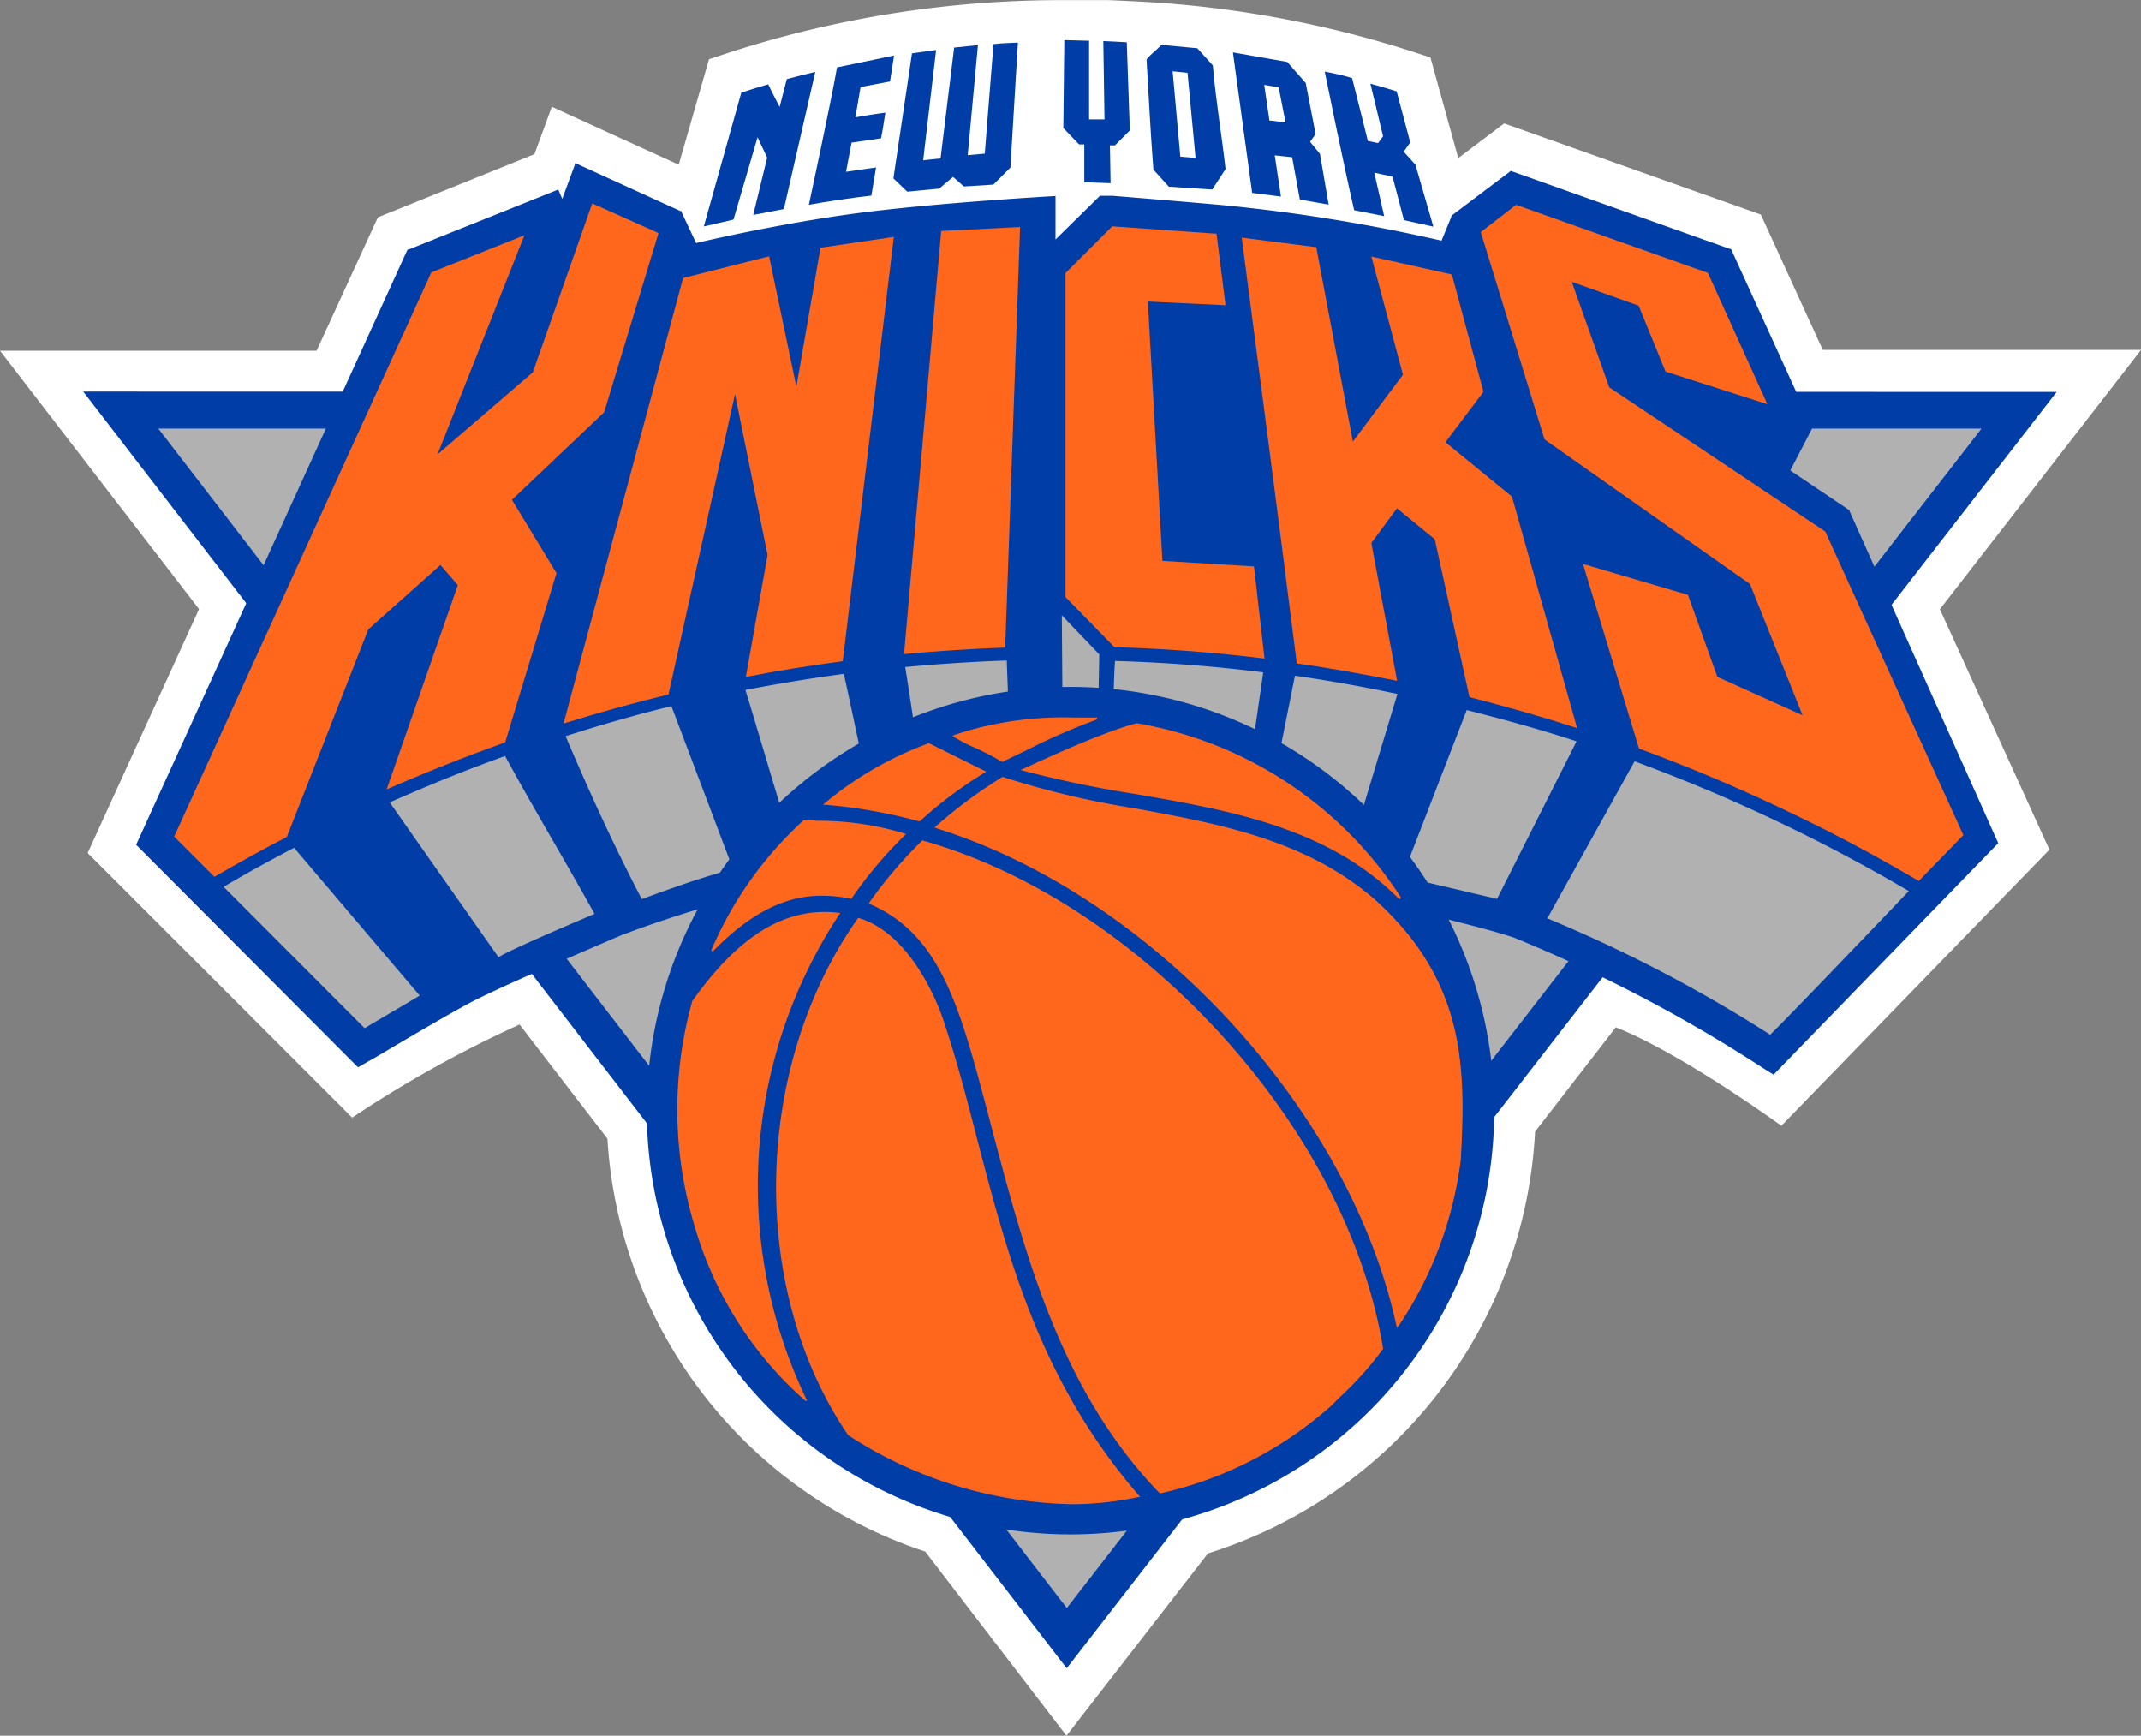
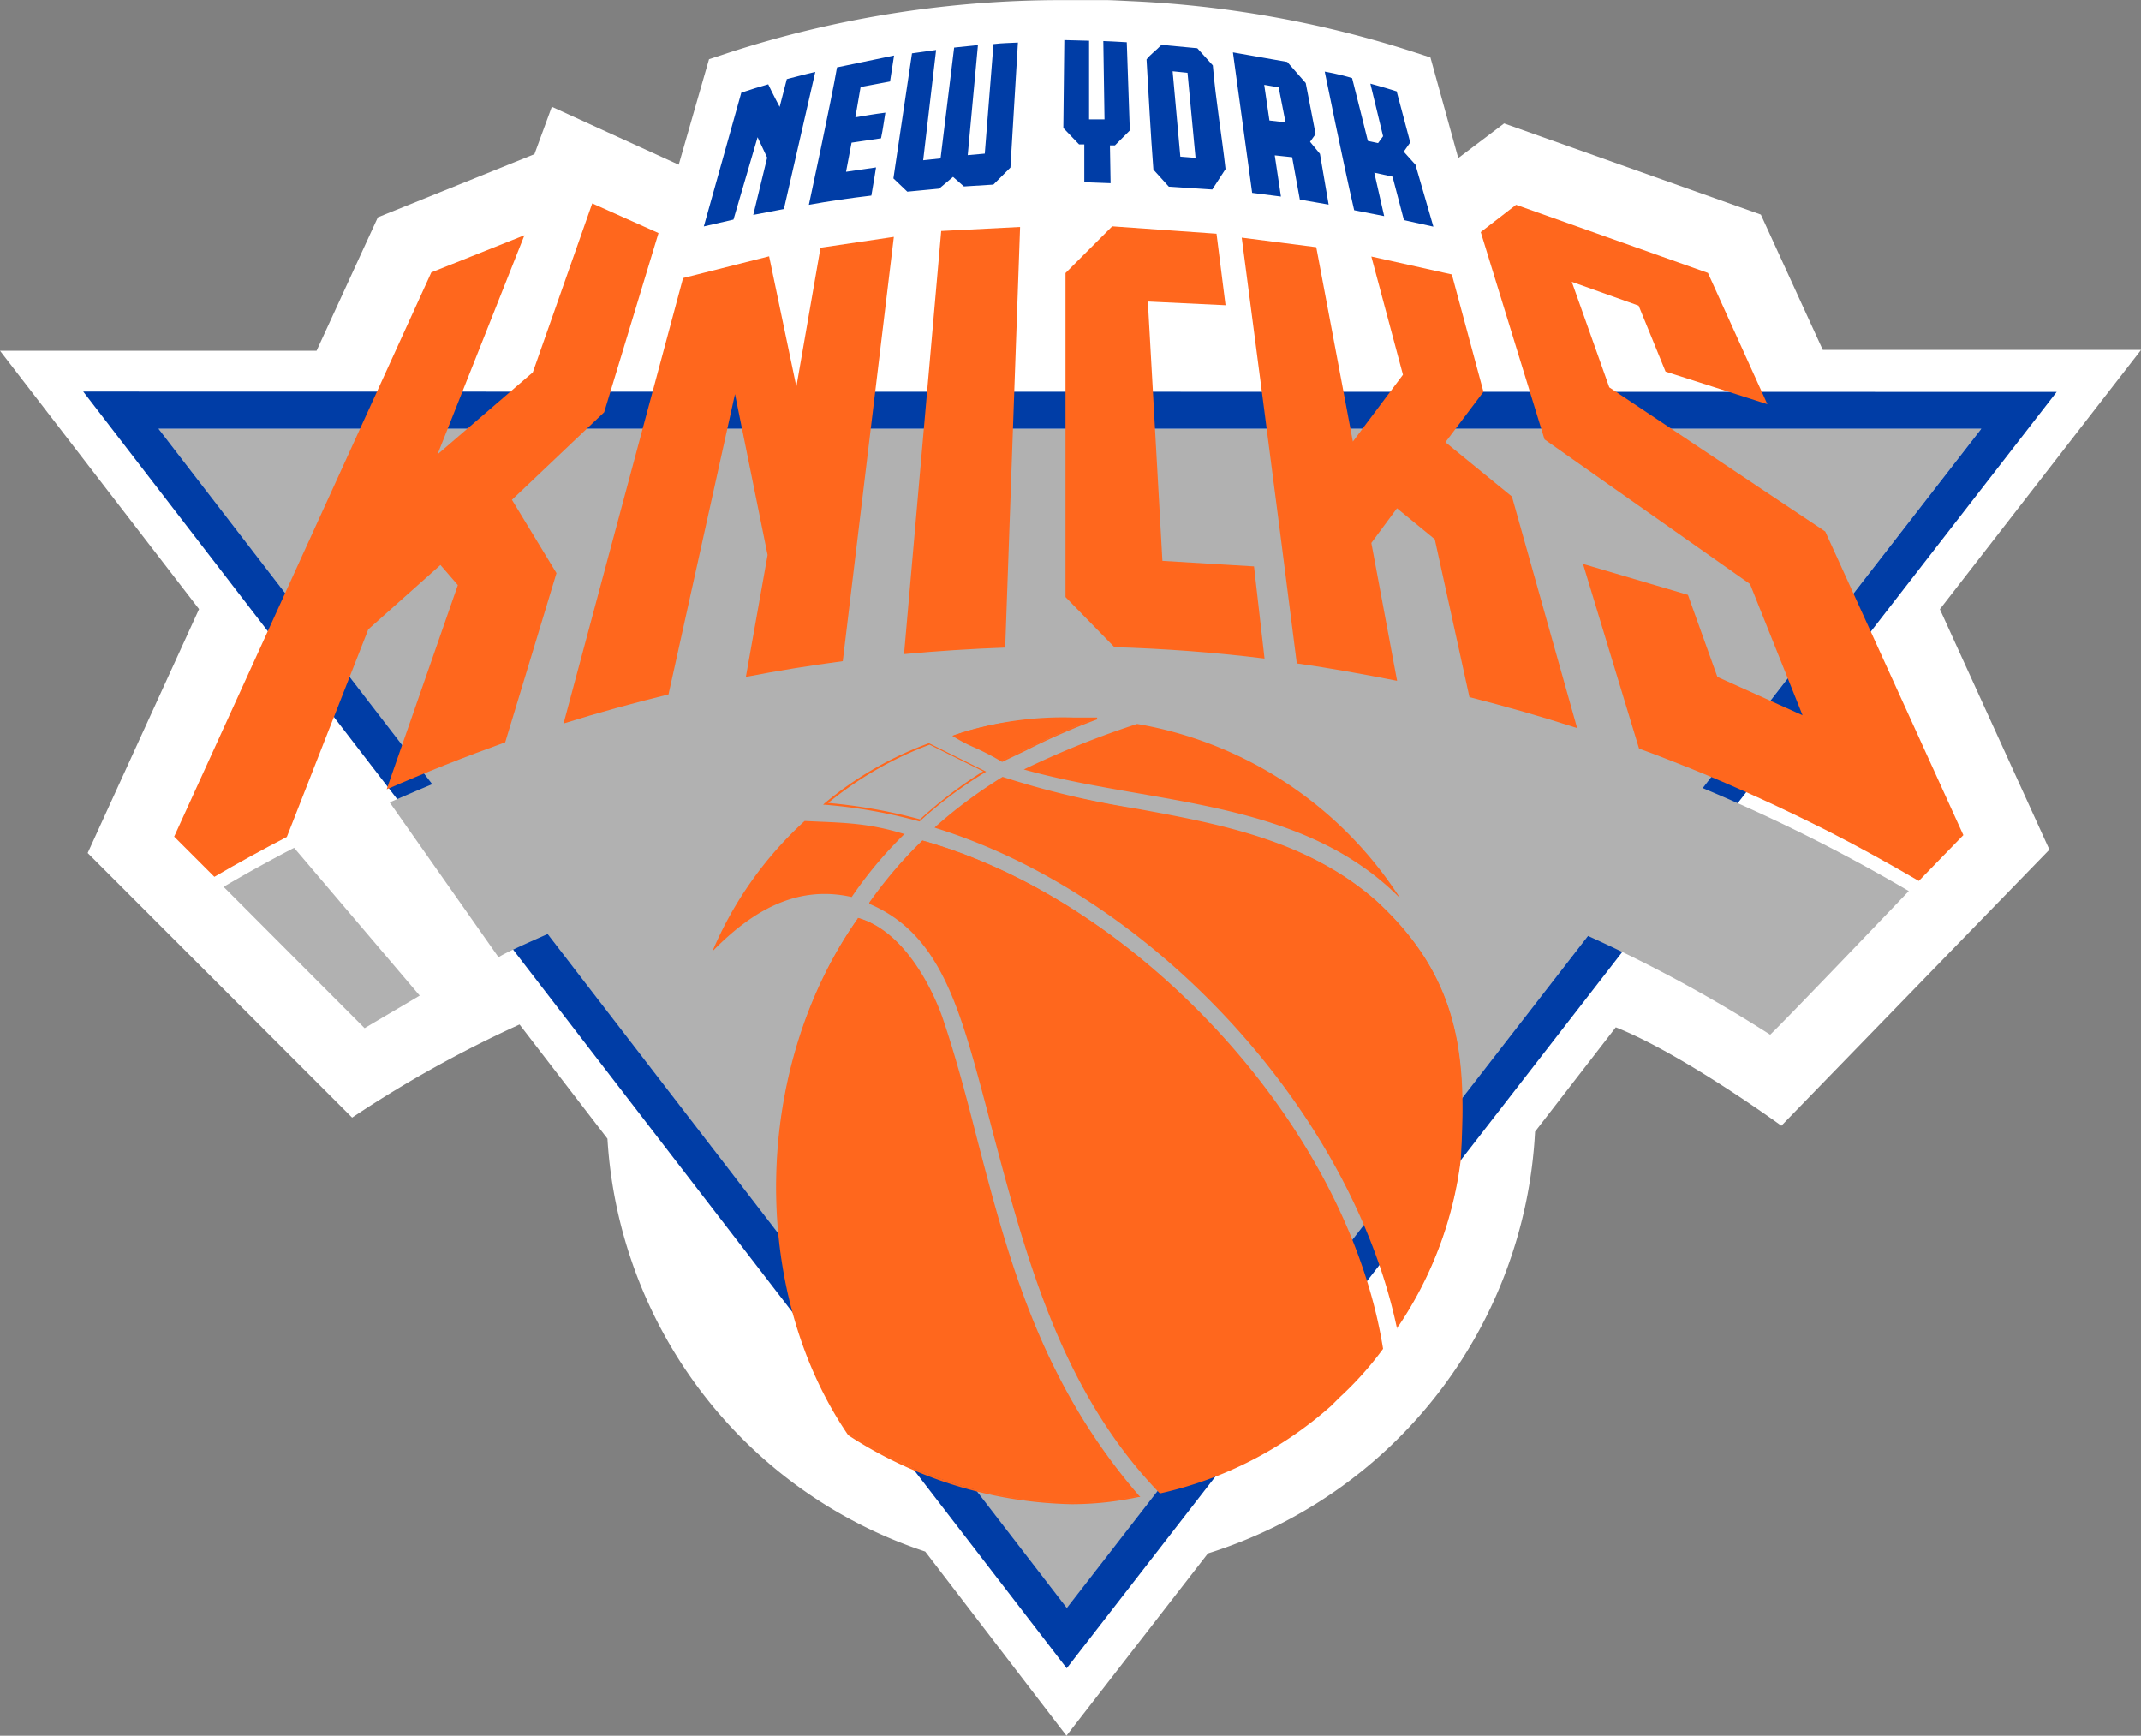
<svg xmlns="http://www.w3.org/2000/svg" viewBox="0 0 197.06 159.75">
  <rect x="0" y="0" width="197.06" height="159.75" fill="#808080" stroke="none" />
  <defs>
    <style>.c{fill:#b1b1b1}.d{fill:#003da6}.e{fill:#ff671d}</style>
  </defs>
  <path d="m512.09 619-13-16.95a42.72 42.72 0 0 1-29.25-38l-8.09-10.51a109.78 109.78 0 0 0-15.41 8.57L422 537.76l10.25-22.45-18.32-23.78h29.14l5.64-12.28 14.41-5.81 1.6-4.36 11.68 5.33 2.79-9.71 1.91-.63a99.52 99.52 0 0 1 30.79-4.81h3.87c.4 0 2.11.09 2.11.09a99.3 99.3 0 0 1 25.78 4.56l1.94.63 2.56 9.26 4.22-3.19L576 479l5.7 12.45H611l-18.52 23.87 10.08 22.13-24.67 25.41s-9.06-6.61-15.24-9.06l-7.43 9.6a43 43 0 0 1-30.11 38.82l-13 16.75z" transform="translate(-413.93 -459.25)" style="fill:#fff" />
  <path style="fill:none" d="M182.36 39.46H14.58l83.61 108.55 84.17-108.55z" />
  <path class="c" d="m98.19 148.01 84.17-108.55H14.58l83.61 108.55z" />
  <path class="d" d="m7.66 36.04 90.52 117.5L189.3 36.07zm174.7 3.42L98.19 147.99 14.59 39.46z" />
-   <path class="d" d="M170.22 47.01v-.09h-.06l-5.38-3.62 2-3.85.06-.09-.06-.11-7.41-16.24-.06-.11h-.11l-20-7.12-.14-.06-.11.09-5.3 4-.06.06v.06l-.91 2.22a157.78 157.78 0 0 0-20.45-3.3c-1.25-.11-4.56-.4-9.83-.83H101.24l-.09.09-4 3.93v-4s-11.19.63-18.54 1.62-14.54 2.71-14.54 2.71l-1.34-2.85v-.09h-.09l-9.43-4.3-.26-.11-.09.28-1.11 3-.26-.6-.11-.26-.26.11-13.5 5.41h-.09l-.06.09-24.94 54.7 20.42 20.48.94-.54c.63-.34 1.48-.85 2.48-1.45 2.48-1.45 5.87-3.45 7.46-4.24l.34-.17c2.08-1 3.13-1.51 13.07-5.78l.83-.3s1.11-.43 3.16-1.11c5.47-1.82 19.63-6 33.36-6h1.79c9.31.26 20.22 2.25 27.74 3.85 7.21 1.57 12.65 3 14.19 3.48l1 .31a137.2 137.2 0 0 1 22.93 12l1 .63 20.68-21.31z" />
  <path class="e" d="m168 48.92-19.88-13.27-3.45-9.71 6.15 2.19 2.48 6.07 9.37 3-5.47-12.08-17.66-6.27-3.25 2.51 5.87 19.08 18.91 13.31 4.84 12.08-7.84-3.53-2.71-7.55-9.66-2.85 5.16 17c1.6.57 3.16 1.2 4.73 1.82 4.3 1.74 8.49 3.67 12.62 5.75 2.85 1.45 5.64 3 8.4 4.61l4.1-4.22zM33.9 57.92 40.54 52l1.6 1.85-6.55 18.8c3.59-1.57 7.21-3 10.91-4.33l4.72-15.57-4.1-6.75 8.49-8.06 5-16.49-6.1-2.73-5.47 15.55-8.77 7.55 8-20.17-8.57 3.42L16.03 77l3.7 3.7q3.29-1.92 6.67-3.67zM93.89 20.89l-7.26.37-3.42 38.94q4.61-.43 9.31-.6zM115.42 52.13l-8.43-.51-1.34-23.87 7.15.34-.83-6.58-9.6-.68-4.3 4.3v29.82l4.5 4.61c4.64.14 9.26.48 13.82 1.05zM67.65 36.27l3 14.81-2 11.22c2.93-.57 5.92-1.05 8.92-1.45l4.7-39.05-6.75 1-2.22 12.79-2.51-12-7.92 2-11 41c3.19-1 6.41-1.88 9.66-2.68zM126.22 49.97l2.36-3.19 3.48 2.85 3.19 14.53c3.33.85 6.64 1.79 9.91 2.85l-6-21.31-6.12-5 3.5-4.64-2.91-10.8-7.41-1.65 2.91 10.88-4.61 6.15-3.37-17.89-6.86-.88s3.45 26.26 5.07 39.19c3.1.43 6.18 1 9.23 1.6z" />
  <path class="c" d="M84.26 67.6s2.85-1.68 8.57-2.31l-.17-4.5c-3.13.11-6.24.31-9.34.6.28 1.77.68 4.36.94 6.21zM102.43 65.04a46.15 46.15 0 0 1 7 1.65 34.59 34.59 0 0 1 5.84 2.11l1-6.92c-4.59-.57-8.94-.91-13.64-1.05-.11 1.3-.11 3.21-.2 4.21zM72.38 76.01c2.65-2 4.24-4 7.06-5.73-.54-2.51-1.22-5.78-1.77-8.26-3 .4-6.07.91-9.06 1.48 1.15 3.73 2.6 8.75 3.77 12.51zM117.59 70.17a34.2 34.2 0 0 1 6.92 5.44l.46.34 3.65-12.08c-3.13-.66-6.21-1.22-9.43-1.68zM129.07 80.68l8.72 2.05 7.32-14.5c-3.39-1.11-6.64-2-10.11-2.88zM59.07 82.75c2.28-.83 5.44-2 8.4-2.76l-5.67-15c-3.42.83-6.41 1.71-9.74 2.76 2.12 5 4.48 10.16 7.01 15zM45.89 88.11c.51-.43 5.44-2.56 8.83-4-2.56-4.64-5.67-9.8-8.23-14.53-3.67 1.31-7 2.68-10.62 4.27zM33.56 94.63c1.57-.94 3.25-1.91 5.07-3l-11.56-13.6q-3.29 1.71-6.49 3.59zM142.42 84.52a131.54 131.54 0 0 1 20.51 10.71c1.77-1.71 11.42-11.82 12.76-13.22a157.22 157.22 0 0 0-25.24-11.94zM101.09 64.81l-3.3-.11-.06-8.07 3.45 3.6-.09 4.58z" />
-   <path class="d" d="M98.53 63.22a39 39 0 1 0 39 39 39 39 0 0 0-39-39z" />
  <path class="e" d="M100.92 66.12c-3 1.05-5.87 2.56-8.72 3.87-1.94-1.17-3.08-1.45-4.39-2.31 4.11-1.47 8.53-1.7 13.11-1.56z" />
  <path class="e" d="M92.21 70.11a23.51 23.51 0 0 0-2.45-1.28 14.06 14.06 0 0 1-1.94-1l-.17-.11.17-.06a31.36 31.36 0 0 1 11-1.62h2.16v.17a60.25 60.25 0 0 0-6.52 2.85l-2.19 1.05zm-4.14-2.36a12.58 12.58 0 0 0 1.74.91 20.91 20.91 0 0 1 2.42 1.28l2.16-1c2-.94 4-1.91 6.07-2.68h-1.68a31.55 31.55 0 0 0-10.71 1.49zM128.87 82.67c-9.17-9.26-23-8.57-34.64-11.85a82.36 82.36 0 0 1 10.43-4.19 36 36 0 0 1 24.21 16.04z" />
-   <path class="e" d="M128.78 82.75c-6.52-6.58-15.52-8.15-24.21-9.66a103.44 103.44 0 0 1-10.4-2.16l-.23-.06.23-.11c.06 0 6.92-3.3 10.45-4.19h.06a36.13 36.13 0 0 1 24.3 16.09zm-34.3-12c3.28.91 6.78 1.51 10.14 2.11 8.46 1.48 17.2 3 23.73 9.14a36 36 0 0 0-23.7-15.3 76.34 76.34 0 0 0-10.17 4.05zM77.22 84.07a45.3 45.3 0 0 0-3 44.83c-9.09-7.63-14.5-22.39-10.43-36.75 3.38-4.67 7.65-8.77 13.43-8.08z" />
-   <path class="e" d="M74.17 128.96A33.85 33.85 0 0 1 64 113.07a36.9 36.9 0 0 1-.28-20.94c4-5.61 7.89-8.2 12.22-8.2a9.69 9.69 0 0 1 1.28.09h.14l-.09.11a45.38 45.38 0 0 0-3 44.75zM63.89 92.19c-3.73 13.13.4 28 10.06 36.35a45.54 45.54 0 0 1 3.1-44.41c-.37 0-.74-.06-1.11-.06-4.24.02-8.06 2.59-12.05 8.11z" />
  <path class="e" d="M86.68 93.69c4.76 14.13 5.81 29.79 18.12 44-9.6 1.94-19.11-.94-26.69-5.73-9.4-13.7-8.52-34.15.88-47.46 4.56 1.36 7.08 7.37 7.69 9.19z" />
  <path class="e" d="M98.61 138.44a39.06 39.06 0 0 1-20.54-6.35c-9.17-13.42-8.8-33.84.88-47.54v-.06h.06c5 1.45 7.49 8.43 7.75 9.2 1.25 3.67 2.22 7.41 3.22 11.31 2.85 10.91 5.78 22.16 14.87 32.67l.11.11h-.17a29.28 29.28 0 0 1-6.18.66zm-20.45-6.49c4.56 2.88 11.82 6.32 20.45 6.32a32.55 32.55 0 0 0 6-.57c-9-10.51-12-21.76-14.81-32.64-1-3.93-2-7.63-3.22-11.31-.26-.77-2.71-7.61-7.55-9.09-9.61 13.65-9.96 33.96-.87 47.29z" />
  <path class="e" d="M80.07 83.07a41.66 41.66 0 0 1 4.84-5.7c20 5.64 39 26.35 42.27 46.69a37.58 37.58 0 0 1-4.76 5.21 35 35 0 0 1-15.67 8c-9.31-9.68-12.39-22.22-15.7-34.61-2.54-9.51-4.27-16.66-11-19.57z" />
  <path class="e" d="M106.7 137.39c-9-9.34-12.22-21.51-15.35-33.3l-.54-2.08c-2.48-9.29-4.24-16-10.74-18.8h-.06v-.14a40.5 40.5 0 0 1 4.87-5.7h.06c9.71 2.73 19.46 9.09 27.46 17.86s13.33 19.08 14.9 28.91a30.82 30.82 0 0 1-4 4.47l-.77.77a35.11 35.11 0 0 1-15.72 8.06zM80.18 83.07c6.52 2.88 8.32 9.6 10.77 18.91l.54 2.05c3.1 11.74 6.32 23.87 15.27 33.16a34.79 34.79 0 0 0 15.58-8l.77-.77a28.6 28.6 0 0 0 4-4.42c-3.22-20-22.1-40.88-42.16-46.57a45.07 45.07 0 0 0-4.77 5.64z" />
  <path class="e" d="M126.73 82.98c-9.66-8.52-23.07-7.43-34.35-11.39a43.13 43.13 0 0 0-6.12 4.53c20 6.27 38.08 25.78 42.41 46a35.2 35.2 0 0 0 5.78-15.37c.48-8.56.4-16.33-7.72-23.77z" />
  <path class="e" d="m128.61 122.32-.06-.2c-4.27-19.94-22.47-39.68-42.36-45.89l-.17-.06.11-.11a44.15 44.15 0 0 1 6.15-4.56 80.32 80.32 0 0 0 12.22 2.91c7.78 1.42 15.84 2.91 22.16 8.49 8 7.35 8.26 14.84 7.75 23.84a34.81 34.81 0 0 1-5.81 15.38zM86.42 76.09c9.63 3 19.2 9.34 26.95 17.75s13.19 18.34 15.3 28a34.89 34.89 0 0 0 5.64-15.09c.51-9 .28-16.41-7.69-23.7-6.3-5.55-14.3-7-22.08-8.46a81.13 81.13 0 0 1-12.22-2.91 50.47 50.47 0 0 0-5.9 4.41zM83.26 76.75a37.64 37.64 0 0 0-4.87 5.81c-5.3-1.2-9.46 1.57-12.82 5a34.42 34.42 0 0 1 8.49-12c3.28.17 5.67.11 9.23 1.22" />
-   <path class="e" d="m65.6 87.57-.14-.09a34.41 34.41 0 0 1 8.52-12c.4 0 .8 0 1.17.06a27.35 27.35 0 0 1 8.09 1.17l.14.06-.11.11a38.92 38.92 0 0 0-4.87 5.78v.06h-.11a12.21 12.21 0 0 0-2.45-.28c-3.46-.08-6.77 1.57-10.24 5.13zm8.47-11.94a35 35 0 0 0-8.26 11.45c3.42-3.36 6.61-4.93 10.06-4.93a10.51 10.51 0 0 1 2.48.28 38.44 38.44 0 0 1 4.73-5.64 27.52 27.52 0 0 0-7.86-1.11zM84.69 75.52a37.77 37.77 0 0 1 6-4.5l-5.13-2.54a33.5 33.5 0 0 0-9.57 5.5 45.19 45.19 0 0 1 8.7 1.54z" />
  <path class="e" d="M84.71 75.61h-.06a47.15 47.15 0 0 0-8.69-1.54h-.2l.14-.14a32.28 32.28 0 0 1 9.6-5.53l5.27 2.62-.14.09a38.79 38.79 0 0 0-6 4.5zm-8.49-1.71a49 49 0 0 1 8.46 1.51 39.41 39.41 0 0 1 5.81-4.42l-4.93-2.45a32.72 32.72 0 0 0-9.33 5.36z" />
  <path class="d" d="m93 15.42-1.57 1.57-2.71.17-1-.88-1.28 1.08-2.93.28-1.28-1.22 1.71-11.51 2.22-.31-1.19 10.15 1.6-.17 1.25-10.2 2.19-.23-.94 10.13 1.57-.14.8-10.08c.94-.11 1.42-.09 2.25-.14zM100.24 3.75v7.24h1.42l-.11-7.21s1.48.06 2.16.11l.28 8.12-1.37 1.37h-.46l.06 3.48-2.42-.09v-3.48h-.48l-1.45-1.51.09-8.09zM82.29 5.11l-.37 2.39-2.71.51-.48 2.79c1-.17 1.6-.28 2.76-.43-.17 1-.2 1.4-.4 2.36l-2.71.4-.51 2.68 2.76-.4s-.28 1.79-.43 2.59c-1.94.23-3.9.51-5.75.85 0 0 2.08-9.66 2.59-12.65zM72.15 19.24l-2.82.54 1.28-5.27-.88-1.88-2.22 7.58-2.73.63c1.14-4.1 2.31-8.2 3.45-12.31.94-.31 1.65-.54 2.48-.77.31.68 1.05 2.08 1.05 2.08l.66-2.56s1.74-.46 2.62-.66zM111.63 6.02c.28 3.3.83 6.47 1.17 9.54l-1.22 1.88-4-.26-1.42-1.57c-.26-3.36-.43-6.75-.63-10.14.37-.48.91-.85 1.37-1.34l3.3.31zm-3.7.54.71 7.86 1.4.11-.74-7.83zM124.45 7.19c.48 1.88 1.45 5.78 1.45 5.78l.94.2.46-.63-1.17-4.84s1.17.31 2.42.71l1.25 4.7-.6.85 1.08 1.2 1.65 5.7-2.71-.6-1.05-4-1.68-.37.91 4-2.76-.54c-1-4.3-2.71-12.76-2.71-12.76s1.44.25 2.52.6zM120.18 7.64l.91 4.7-.51.71.91 1.11.8 4.67-2.65-.46-.71-3.9-1.6-.17.57 3.79-2.65-.34-1.77-12.93 5 .88zm-3.82.17.48 3.28 1.48.17-.63-3.22z" />
</svg>